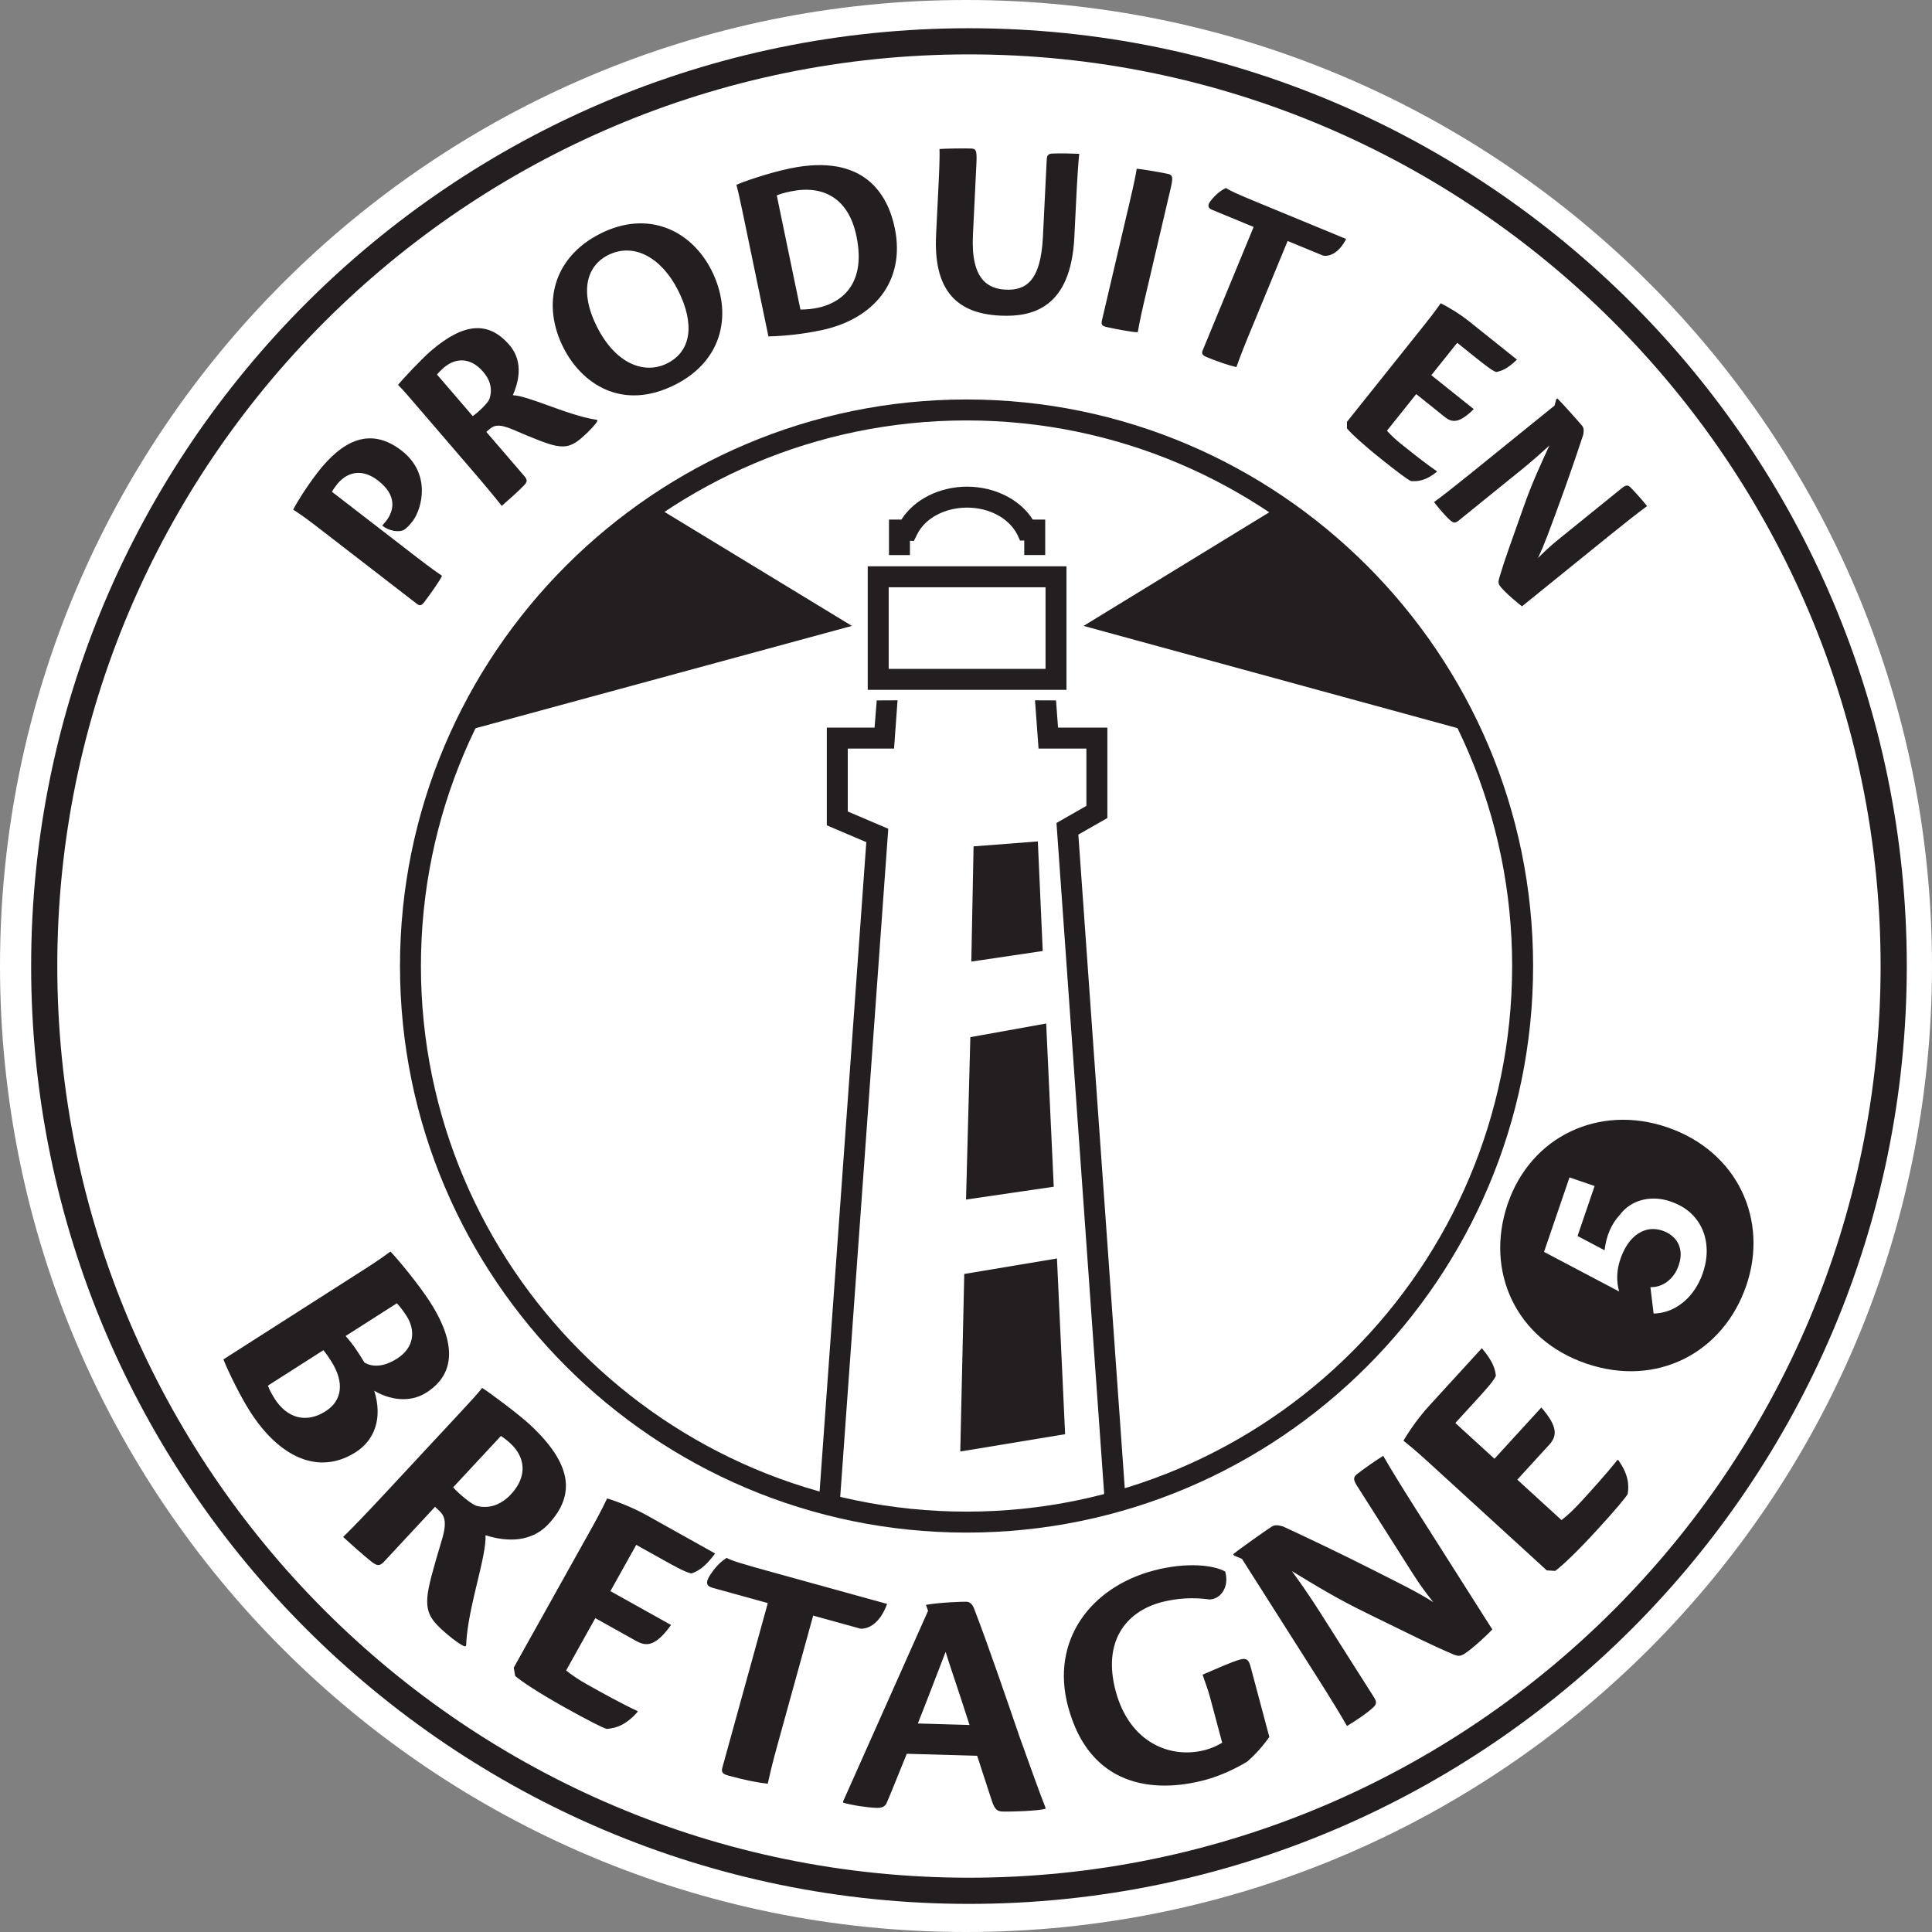
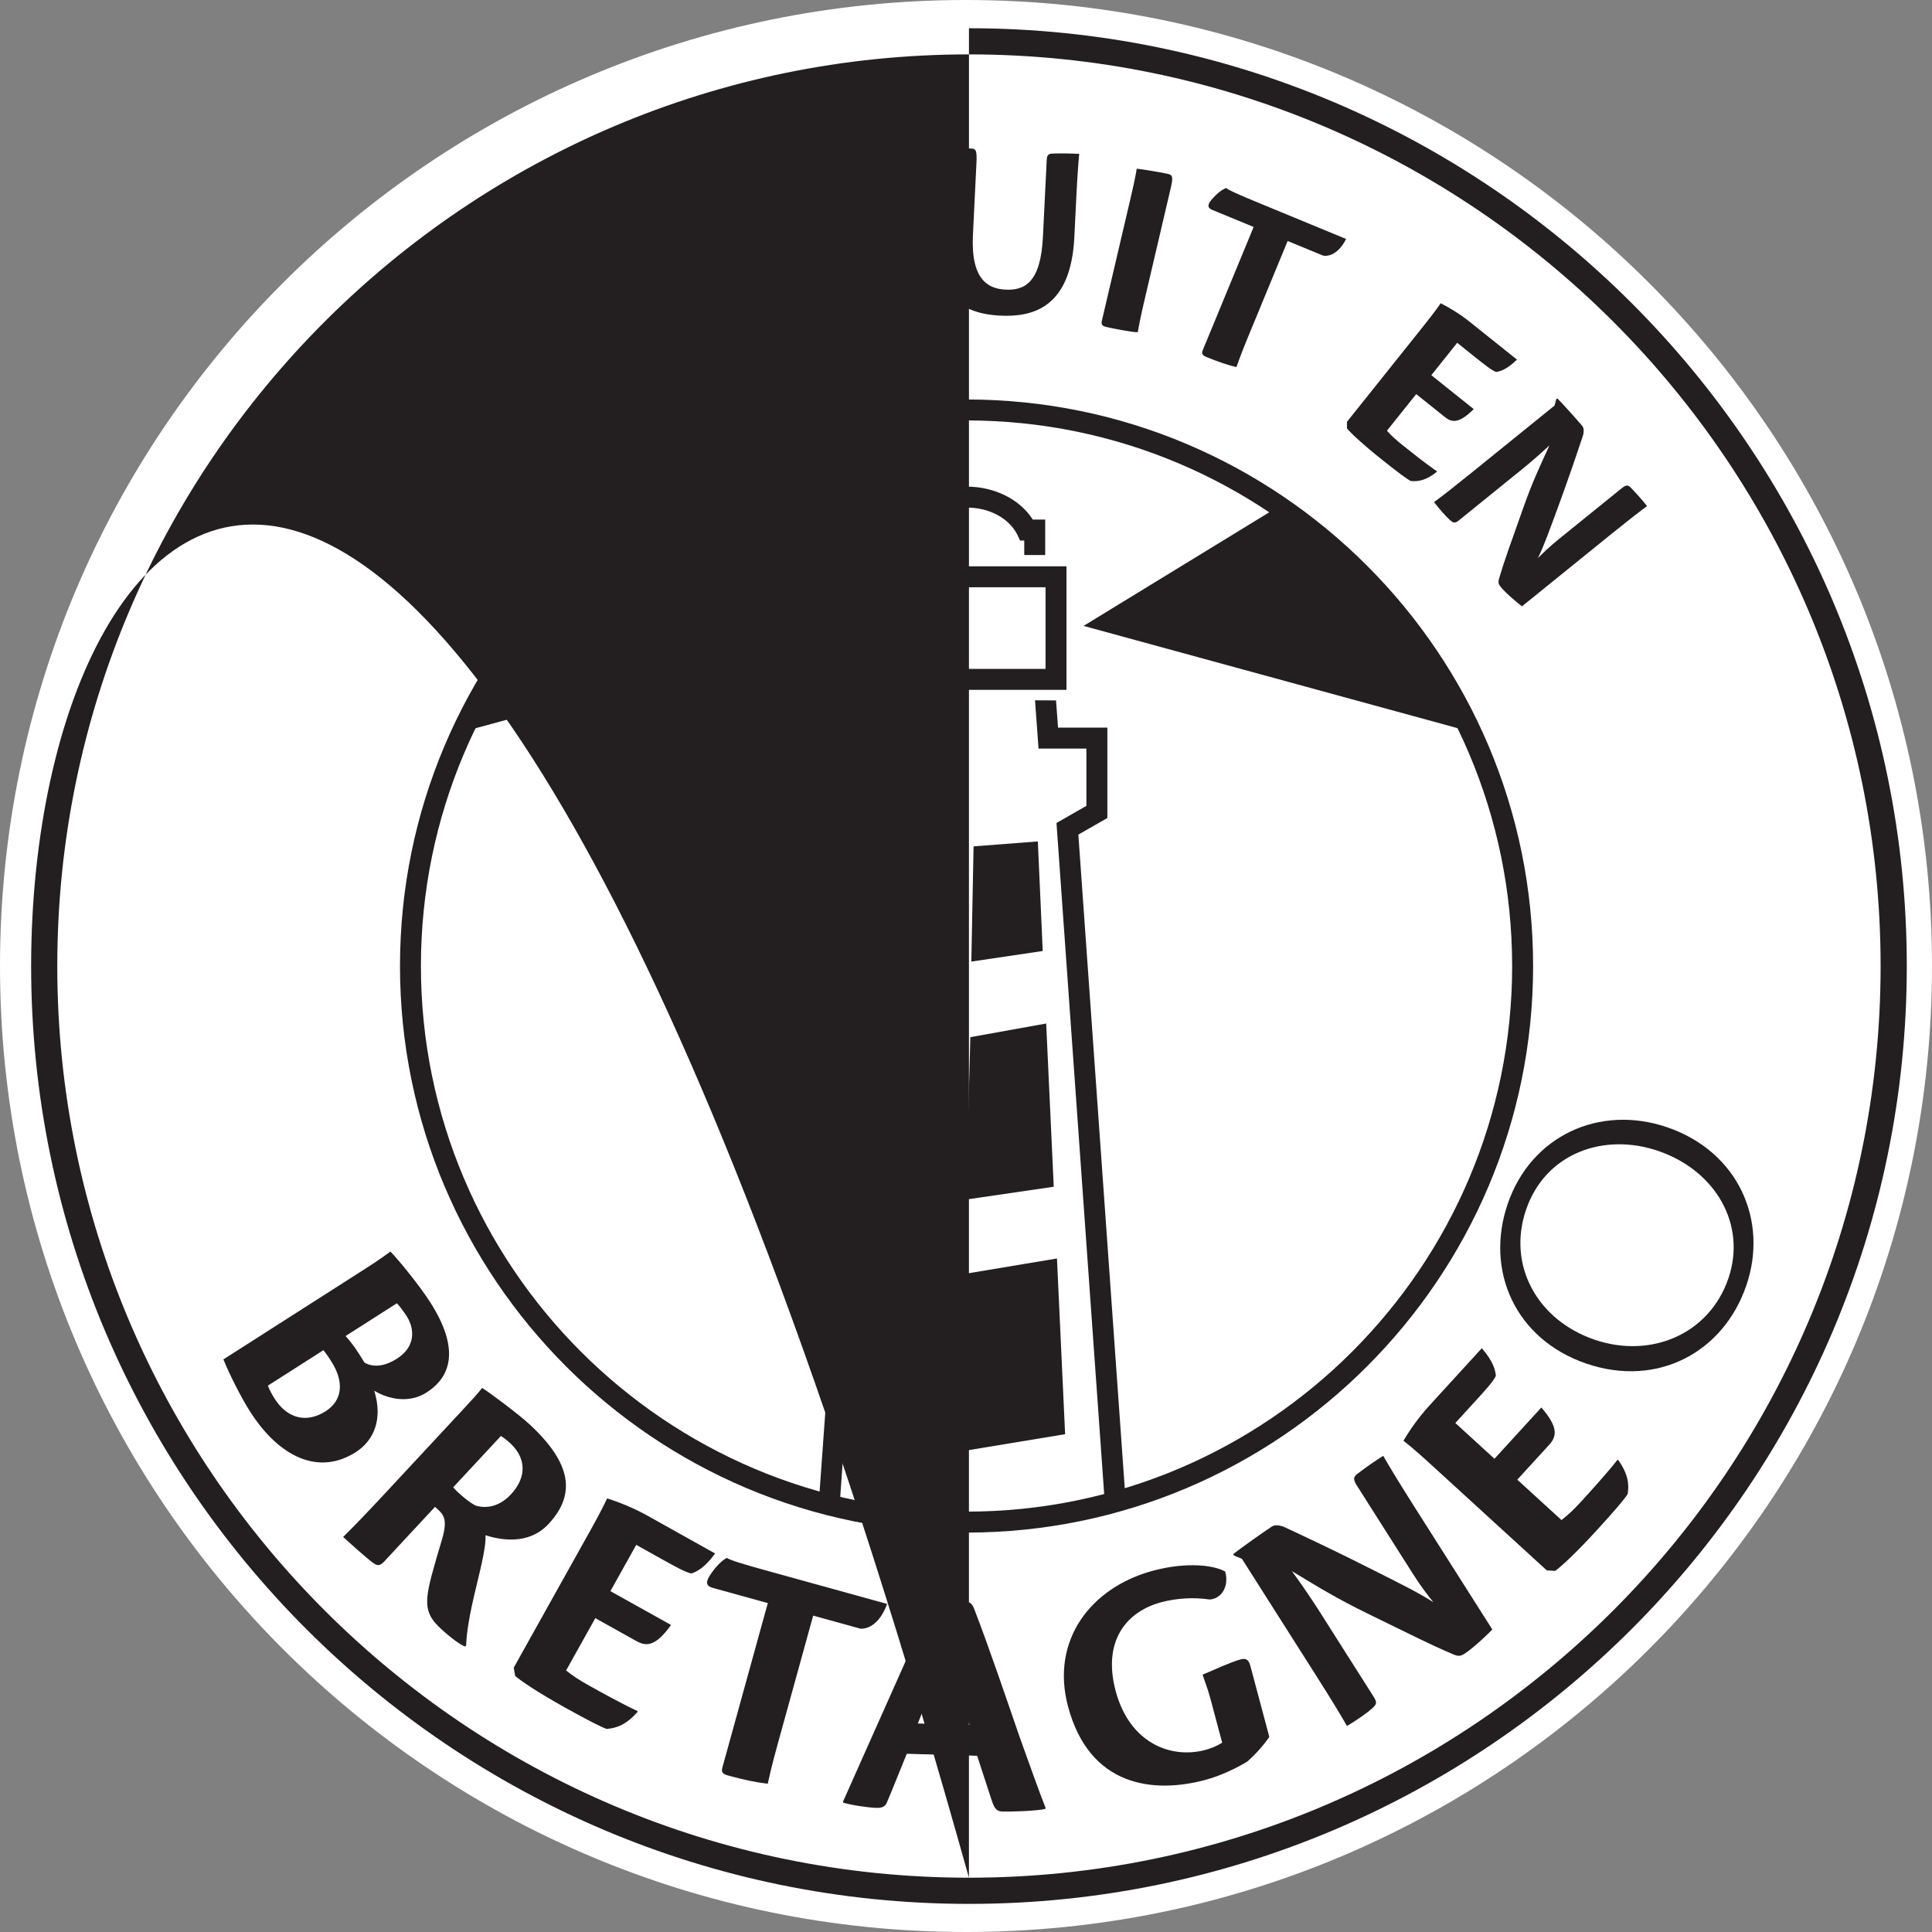
<svg xmlns="http://www.w3.org/2000/svg" width="60" height="60" viewBox="0 0 60 60" fill="none">
  <rect x="0" y="0" width="60" height="60" fill="#808080" stroke="none" />
  <g id="logo_produit_en_bretagne.svg">
    <path id="Vector" d="M60 30C60 46.569 46.569 60 30 60C13.431 60 0 46.569 0 30C0 13.431 13.431 0 30 0C46.569 0 60 13.431 60 30Z" fill="white" />
    <path id="Vector_2" d="M41.257 14.785L33.651 19.438L47.199 23.142L41.257 14.785M18.808 14.785L12.834 23.142L26.456 19.438L18.808 14.785ZM32.46 17.237H31.809V16.787H31.678L31.591 16.598C31.324 16.084 30.718 15.766 30.033 15.764C29.351 15.766 28.745 16.084 28.493 16.575L28.378 16.803L28.259 16.793V17.238H27.608V16.136H27.995C28.385 15.516 29.168 15.116 30.033 15.113C30.897 15.116 31.678 15.513 32.074 16.136H32.46V17.237ZM27.599 20.773H32.47V18.239H27.599V20.773ZM33.12 21.424H26.948V17.587H33.12V21.424ZM29.752 49.043H29.745C27.667 49.042 25.656 48.626 25.572 48.609L25.293 48.551L26.904 26.154L25.677 25.631V22.597H27.16L27.228 21.752L27.874 21.749L27.766 23.248H26.328V25.201L27.586 25.738L25.983 48.025C26.606 48.138 28.177 48.392 29.746 48.392H29.752C31.394 48.392 33.62 48.002 34.395 47.855L32.81 25.558L33.739 25.027V23.248H32.253L32.143 21.749L32.796 21.752L32.858 22.597H34.39V25.405L33.489 25.919L35.084 48.381L34.805 48.438C34.684 48.463 31.828 49.043 29.752 49.043Z" fill="#231F20" />
    <path id="Vector_3" d="M30.235 26.285L30.165 29.863L32.383 29.534L32.231 26.131L30.234 26.285M30.135 32.21L30.001 37.253L32.725 36.855L32.49 31.786L30.135 32.21ZM29.946 39.564L29.822 45.078L33.078 44.54L32.825 39.083L29.946 39.564Z" fill="#231F20" />
    <path id="Vector_4" d="M30.001 47.27C20.463 47.27 12.731 39.538 12.731 30.001C12.731 20.463 20.463 12.731 30.001 12.731C39.538 12.731 47.27 20.463 47.27 30.001C47.27 39.538 39.538 47.27 30.001 47.27ZM30.001 1.156C14.07 1.156 1.156 14.07 1.156 30.001C1.156 45.931 14.07 58.845 30.001 58.845C45.931 58.845 58.845 45.931 58.845 30.001C58.845 14.07 45.931 1.156 30.001 1.156Z" fill="white" />
    <path id="Vector_5" d="M10.732 41.492C10.929 41.706 11.07 41.907 11.32 42.317C11.569 42.461 11.918 42.457 12.331 42.192C12.874 41.846 12.91 41.313 12.624 40.865C12.536 40.728 12.392 40.54 12.326 40.474L10.732 41.492ZM8.32 43.032C8.36 43.152 8.456 43.321 8.532 43.442C8.912 44.036 9.501 44.218 10.113 43.827C10.63 43.497 10.703 42.929 10.286 42.274C10.208 42.154 10.137 42.041 10.043 41.932L8.32 43.032ZM11.064 39.581C11.521 39.29 11.771 39.13 12.125 38.868C12.319 39.059 13.009 39.892 13.361 40.443C14.429 42.114 13.815 42.882 13.247 43.245C12.713 43.587 12.074 43.461 11.623 43.191C11.895 44.072 11.615 44.736 11.047 45.099C9.892 45.836 8.667 45.248 7.765 43.835C7.473 43.379 7.1 42.623 6.938 42.217L11.064 39.581ZM14.074 46.189C14.225 46.372 14.643 46.718 14.796 46.764C14.95 46.809 15.416 46.893 15.869 46.407C16.398 45.837 16.304 45.247 15.855 44.83C15.762 44.743 15.663 44.664 15.557 44.595L14.074 46.189ZM11.93 48.496C11.79 48.646 11.71 48.627 11.569 48.523C11.331 48.343 10.83 47.892 10.657 47.731C10.95 47.446 11.369 47.011 11.954 46.382L14.286 43.874C14.628 43.507 14.794 43.327 14.974 43.104C15.189 43.233 16.111 43.923 16.456 44.243C17.736 45.434 17.901 46.398 17.038 47.326C16.397 48.015 15.5 47.809 15.076 47.679C15.101 47.982 14.957 48.588 14.799 49.238C14.567 50.194 14.491 50.696 14.477 51.102L14.449 51.132C14.347 51.121 13.99 50.859 13.691 50.58C13.376 50.288 13.237 50.047 13.272 49.604C13.302 49.242 13.45 48.737 13.727 47.808C13.902 47.216 13.787 47.053 13.615 46.893L13.51 46.796L11.93 48.496ZM18.253 47.675C18.492 47.246 18.662 46.943 18.855 46.535C19.175 46.632 19.665 46.824 20.085 47.058L22.209 48.245C21.873 48.7 21.653 48.8 21.476 48.865C21.304 48.839 20.946 48.64 20.554 48.42L19.759 47.977L18.957 49.414L20.84 50.465C20.371 51.117 20.086 51.145 19.765 50.966L18.488 50.253L17.581 51.878C17.775 52.033 17.971 52.166 18.265 52.33C18.613 52.525 19.3 52.908 19.794 53.136L19.802 53.164C19.454 53.556 19.156 53.67 18.839 53.693C18.691 53.645 18.252 53.423 17.538 53.025C16.726 52.571 16.188 52.213 15.999 52.048L15.955 51.79L18.253 47.674M23.845 49.785L22.13 49.311C21.952 49.262 21.895 49.161 22.045 48.927C22.249 48.612 22.426 48.47 22.567 48.382C22.733 48.47 23.007 48.556 23.953 48.817L27.55 49.811C27.326 50.428 26.963 50.593 26.723 50.58L25.254 50.174L24.146 54.185C23.958 54.865 23.888 55.196 23.843 55.395C23.524 55.361 23.092 55.273 22.619 55.142C22.461 55.099 22.391 55.048 22.432 54.9L23.845 49.785ZM30.11 53.571C29.716 52.342 29.46 51.619 29.367 51.299C29.136 51.896 28.837 52.685 28.505 53.524L30.11 53.571ZM28.161 54.465C27.962 54.95 27.665 55.698 27.533 56.001C27.479 56.102 27.396 56.15 27.222 56.145C26.957 56.138 26.437 56.061 26.184 55.982L26.185 55.941C26.732 54.709 28.384 51.004 28.822 50.025L28.756 49.84C29.208 49.761 29.904 49.74 30.016 49.743C30.098 49.746 30.189 49.799 30.246 49.944C30.693 51.093 31.352 53.034 31.654 53.912C32.051 55.018 32.278 55.658 32.468 56.135L32.467 56.175C32.23 56.24 31.411 56.267 31.146 56.259C30.972 56.255 30.892 56.201 30.798 55.912C30.629 55.395 30.507 55.014 30.347 54.528L28.161 54.465ZM37.589 52.748C37.499 52.413 37.419 52.233 37.348 52.008C37.711 51.858 38.218 51.617 38.524 51.535C38.691 51.491 38.777 51.532 38.832 51.739L39.42 53.942C39.223 54.223 38.994 54.48 38.736 54.706C38.399 54.913 37.912 55.148 37.428 55.278C35.818 55.708 33.833 55.487 33.169 52.997C32.62 50.943 33.873 49.296 35.819 48.777C36.866 48.498 37.711 48.611 38.049 48.806C38.177 49.248 37.946 49.648 37.571 49.674C37.071 49.602 36.56 49.63 36.07 49.757C34.944 50.058 34.242 50.997 34.648 52.517C35.079 54.128 36.356 54.633 37.433 54.346C37.617 54.297 37.793 54.221 37.956 54.122L37.589 52.748ZM38.326 48.31L38.298 48.267C38.471 48.121 39.324 47.519 39.497 47.409C39.591 47.349 39.699 47.365 39.845 47.405C40.376 47.649 41.656 48.254 42.693 48.782C43.445 49.164 44.02 49.44 44.513 49.757C44.095 49.235 43.94 48.971 43.66 48.531L42.131 46.123C42.005 45.925 42.043 45.852 42.176 45.755C42.428 45.563 42.689 45.382 42.957 45.212C43.175 45.593 43.484 46.099 43.939 46.816L46.345 50.604C46.276 50.684 45.774 51.172 45.481 51.359C45.352 51.441 45.278 51.44 45.129 51.376C44.398 51.065 43.84 50.778 42.524 50.136C41.456 49.616 40.924 49.275 40.121 48.793C40.677 49.553 40.948 49.999 41.228 50.439L42.669 52.709C42.778 52.881 42.743 52.94 42.604 53.064C42.465 53.189 42.14 53.42 41.832 53.603C41.63 53.247 41.321 52.741 40.861 52.017L38.569 48.41L38.326 48.31ZM44.558 45.589C44.196 45.258 43.939 45.023 43.586 44.742C43.814 44.358 44.079 43.997 44.378 43.665L46.02 41.869C46.386 42.301 46.433 42.538 46.456 42.725C46.391 42.887 46.115 43.189 45.811 43.521L45.197 44.193L46.412 45.303L47.868 43.711C48.394 44.318 48.356 44.601 48.108 44.873L47.121 45.952L48.494 47.207C48.69 47.054 48.864 46.894 49.092 46.645C49.361 46.351 49.892 45.77 50.227 45.343L50.256 45.341C50.557 45.769 50.6 46.086 50.549 46.399C50.468 46.533 50.153 46.909 49.6 47.512C48.972 48.199 48.501 48.64 48.297 48.786L48.036 48.769L44.558 45.589ZM9.978 16.46C9.674 16.226 9.415 16.025 9.104 15.826C9.205 15.631 9.501 15.143 9.862 14.674C10.63 13.682 11.496 13.24 12.469 13.992C13.406 14.715 13.101 15.803 12.819 16.181C12.755 16.263 12.627 16.416 12.53 16.463C12.397 16.531 12.097 16.501 11.869 16.325C11.893 16.294 11.954 16.229 11.993 16.179C12.232 15.869 12.347 15.392 11.74 14.923C11.209 14.513 10.741 14.687 10.458 15.054C10.419 15.104 10.355 15.186 10.309 15.273L12.966 17.324C13.408 17.666 13.595 17.79 13.727 17.882C13.675 18.014 13.328 18.502 13.181 18.692C13.098 18.8 13.045 18.829 12.95 18.756L9.978 16.46ZM14.681 12.922C14.836 12.82 15.142 12.526 15.19 12.411C15.239 12.296 15.345 11.94 15.006 11.547C14.61 11.086 14.143 11.107 13.78 11.42C13.704 11.484 13.635 11.555 13.571 11.631L14.681 12.922ZM16.287 14.789C16.391 14.911 16.369 14.971 16.276 15.072C16.116 15.242 15.722 15.591 15.582 15.711C15.386 15.459 15.084 15.095 14.646 14.586L12.9 12.555C12.645 12.258 12.521 12.113 12.362 11.953C12.482 11.798 13.098 11.142 13.377 10.902C14.413 10.011 15.177 9.966 15.823 10.718C16.302 11.276 16.064 11.955 15.927 12.274C16.164 12.28 16.622 12.445 17.113 12.624C17.836 12.888 18.219 12.991 18.533 13.037L18.554 13.062C18.536 13.14 18.302 13.394 18.06 13.602C17.805 13.821 17.606 13.908 17.265 13.843C16.986 13.788 16.606 13.629 15.909 13.332C15.464 13.146 15.328 13.22 15.188 13.34L15.103 13.413L16.287 14.789ZM18.543 10.156C19.128 11.311 20.02 11.639 20.726 11.282C21.475 10.903 21.582 10.052 21.055 9.01C20.567 8.047 19.718 7.501 18.876 7.926C18.255 8.241 17.966 9.014 18.543 10.156ZM22.096 8.394C22.749 9.685 22.484 11.181 20.972 11.945C19.324 12.779 18.066 11.921 17.499 10.8C16.82 9.459 17.168 8.003 18.637 7.259C20.12 6.508 21.464 7.145 22.096 8.394ZM24.858 9.613C25.055 9.613 25.222 9.595 25.402 9.558C25.974 9.439 26.936 8.962 26.598 7.334C26.356 6.167 25.58 5.732 24.555 5.945C24.328 5.992 24.213 6.032 24.123 6.067L24.858 9.613ZM23.068 6.612C22.958 6.08 22.92 5.934 22.871 5.739C23.065 5.65 23.841 5.375 24.537 5.23C26.862 4.748 27.577 6.069 27.787 7.079C28.134 8.754 27.11 9.922 25.506 10.255C24.966 10.369 24.416 10.434 23.864 10.448L23.068 6.612ZM30.215 7.304C30.147 8.702 30.702 8.968 31.229 8.995C31.836 9.024 32.321 8.76 32.389 7.354L32.507 4.959C32.514 4.8 32.579 4.771 32.7 4.769C32.94 4.757 33.356 4.769 33.516 4.777C33.484 5.095 33.453 5.566 33.421 6.228L33.365 7.362C33.258 9.558 32.075 9.852 31.061 9.802C29.64 9.733 28.991 8.941 29.071 7.296L29.151 5.659C29.177 5.125 29.185 4.797 29.177 4.628C29.338 4.612 29.987 4.604 30.171 4.613C30.322 4.62 30.342 4.702 30.323 5.093L30.215 7.304ZM35.093 6.232C35.215 5.711 35.282 5.39 35.301 5.239C35.462 5.252 36.101 5.361 36.28 5.402C36.428 5.437 36.433 5.521 36.351 5.871L35.535 9.355C35.407 9.9 35.363 10.16 35.334 10.317C35.193 10.325 34.573 10.204 34.37 10.157C34.238 10.127 34.189 10.09 34.22 9.958L35.093 6.232ZM38.933 7.048L37.647 6.518C37.514 6.463 37.479 6.379 37.618 6.211C37.806 5.987 37.957 5.893 38.074 5.838C38.196 5.922 38.399 6.015 39.108 6.308L41.805 7.421C41.573 7.878 41.275 7.972 41.09 7.938L39.989 7.484L38.748 10.491C38.538 11.001 38.452 11.251 38.398 11.401C38.154 11.344 37.828 11.235 37.473 11.089C37.355 11.04 37.305 10.993 37.35 10.882L38.933 7.048ZM44.132 10.22C44.371 9.92 44.541 9.708 44.742 9.418C44.977 9.534 45.331 9.745 45.624 9.979L47.111 11.168C46.792 11.476 46.61 11.525 46.465 11.553C46.335 11.51 46.085 11.31 45.81 11.091L45.255 10.646L44.451 11.652L45.769 12.705C45.323 13.148 45.1 13.133 44.875 12.954L43.982 12.239L43.073 13.376C43.203 13.521 43.337 13.648 43.543 13.813C43.787 14.008 44.268 14.392 44.618 14.632L44.621 14.654C44.303 14.911 44.058 14.962 43.811 14.938C43.702 14.882 43.392 14.655 42.893 14.255C42.324 13.801 41.956 13.456 41.831 13.305V13.1L44.132 10.22ZM48.332 12.397L48.363 12.371C48.492 12.493 49.035 13.102 49.137 13.226C49.192 13.294 49.189 13.379 49.17 13.496C48.912 14.279 48.641 15.057 48.356 15.831C48.126 16.449 47.963 16.92 47.761 17.331C48.13 16.961 48.321 16.816 48.638 16.559L50.371 15.157C50.514 15.041 50.574 15.065 50.66 15.159C50.832 15.338 50.996 15.524 51.152 15.717C50.875 15.92 50.51 16.206 49.994 16.623L47.267 18.83C47.199 18.783 46.775 18.437 46.604 18.226C46.529 18.133 46.524 18.075 46.559 17.954C46.735 17.359 46.909 16.9 47.289 15.821C47.598 14.944 47.815 14.501 48.118 13.835C47.577 14.334 47.255 14.585 46.938 14.841L45.305 16.163C45.18 16.264 45.132 16.241 45.023 16.144C44.913 16.048 44.705 15.815 44.535 15.593C44.794 15.405 45.159 15.119 45.681 14.697L48.277 12.596L48.332 12.397Z" fill="#231F20" />
-     <path id="Vector_6" d="M30.091 58.314C14.48 58.314 1.779 45.614 1.779 30.002C1.779 14.39 14.48 1.689 30.091 1.689C45.703 1.689 58.404 14.39 58.404 30.002C58.404 45.614 45.703 58.314 30.091 58.314ZM30.091 0.877C14.032 0.877 0.967 13.942 0.967 30.002C0.967 46.061 14.032 59.127 30.092 59.127C46.151 59.127 59.217 46.061 59.217 30.002C59.217 13.942 46.151 0.877 30.092 0.877" fill="#231F20" />
-     <path id="Vector_7" d="M54.08 38.532C54.08 40.551 52.48 42.187 50.507 42.187C48.534 42.187 46.934 40.551 46.934 38.532C46.934 36.514 48.533 34.877 50.507 34.877C52.48 34.877 54.08 36.514 54.08 38.532Z" fill="#231F20" />
+     <path id="Vector_6" d="M30.091 58.314C14.48 58.314 1.779 45.614 1.779 30.002C1.779 14.39 14.48 1.689 30.091 1.689C45.703 1.689 58.404 14.39 58.404 30.002C58.404 45.614 45.703 58.314 30.091 58.314ZC14.032 0.877 0.967 13.942 0.967 30.002C0.967 46.061 14.032 59.127 30.092 59.127C46.151 59.127 59.217 46.061 59.217 30.002C59.217 13.942 46.151 0.877 30.092 0.877" fill="#231F20" />
    <path id="Vector_8" d="M52.884 39.531C52.806 39.764 52.689 39.981 52.538 40.173C52.395 40.356 52.215 40.508 52.012 40.62C51.809 40.729 51.584 40.789 51.354 40.793L51.255 39.974C51.446 39.979 51.634 39.916 51.784 39.798C51.944 39.676 52.061 39.507 52.134 39.294C52.191 39.128 52.208 38.972 52.184 38.83C52.163 38.691 52.101 38.561 52.006 38.457C51.906 38.349 51.779 38.268 51.638 38.222C51.45 38.158 51.271 38.152 51.1 38.204C50.931 38.257 50.779 38.359 50.645 38.513C50.512 38.667 50.403 38.867 50.32 39.111C50.263 39.274 50.231 39.444 50.225 39.617C50.219 39.782 50.239 39.948 50.283 40.108L47.951 38.879L48.742 36.566L49.522 36.833L48.992 38.385L49.831 38.828C49.885 38.376 50.042 38.011 50.304 37.73C50.416 37.579 50.561 37.456 50.728 37.369C50.897 37.283 51.082 37.234 51.271 37.225C51.48 37.214 51.688 37.245 51.884 37.315C52.211 37.427 52.466 37.597 52.651 37.826C52.837 38.055 52.949 38.317 52.988 38.614C53.027 38.909 52.992 39.215 52.884 39.531Z" fill="white" />
    <path id="Vector_9" d="M49.52 41.605C51.266 42.202 53.083 41.438 53.676 39.704C54.249 38.028 53.279 36.352 51.497 35.743C49.809 35.166 47.995 35.811 47.393 37.569C46.804 39.292 47.738 40.995 49.52 41.605H49.52ZM51.775 35.008C53.97 35.758 54.928 37.891 54.234 39.921C53.52 42.01 51.461 43.098 49.266 42.348C47.071 41.598 46.109 39.476 46.823 37.388C47.545 35.275 49.674 34.29 51.775 35.008ZM30.017 13.057C20.674 13.057 13.072 20.658 13.072 30.001C13.072 39.344 20.674 46.945 30.017 46.945C39.36 46.945 46.961 39.344 46.961 30.001C46.961 20.658 39.36 13.057 30.017 13.057ZM30.017 47.596C20.315 47.596 12.422 39.703 12.422 30.001C12.422 20.299 20.315 12.406 30.017 12.406C39.718 12.406 47.612 20.299 47.612 30.001C47.612 39.703 39.718 47.596 30.017 47.596Z" fill="#231F20" />
  </g>
</svg>